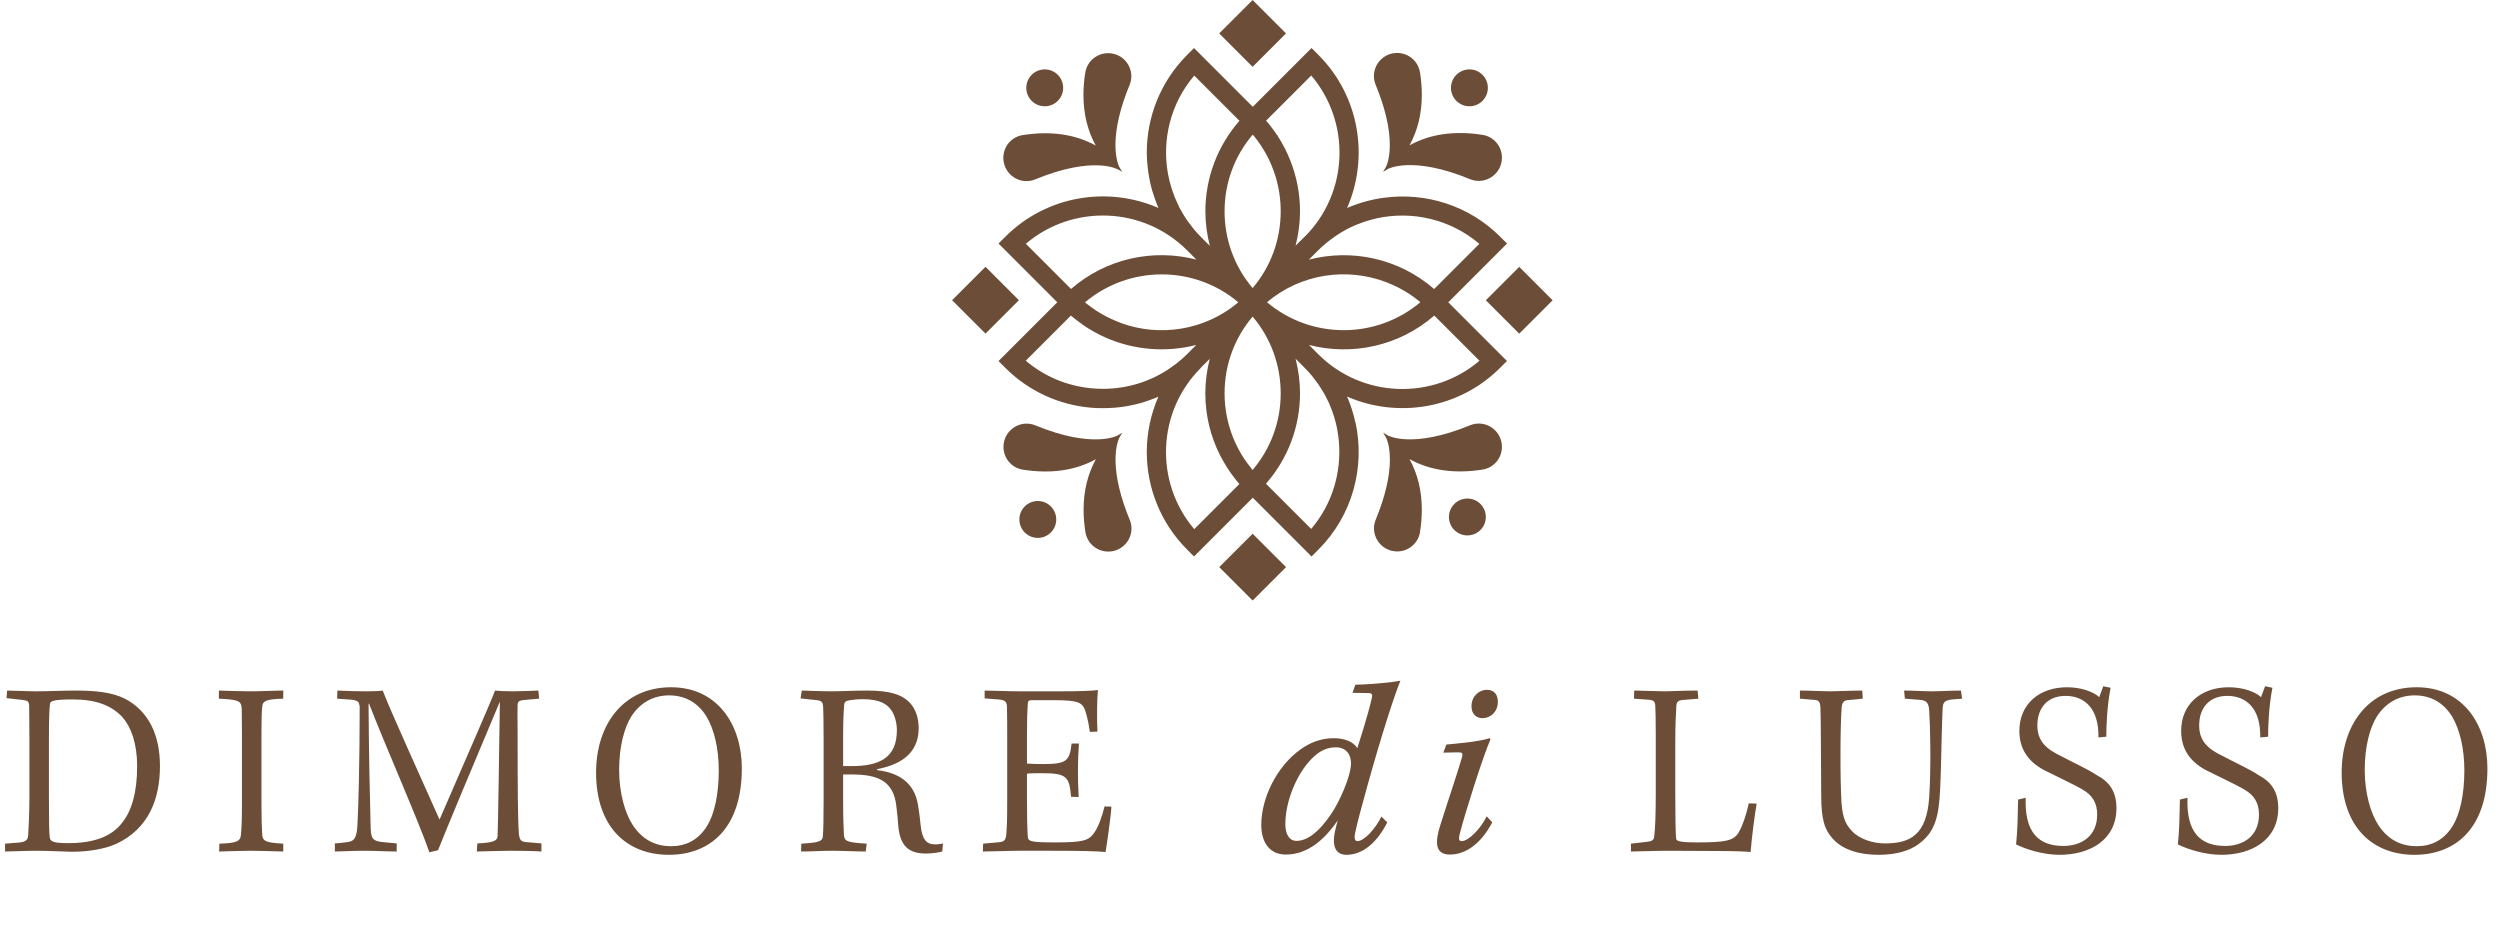
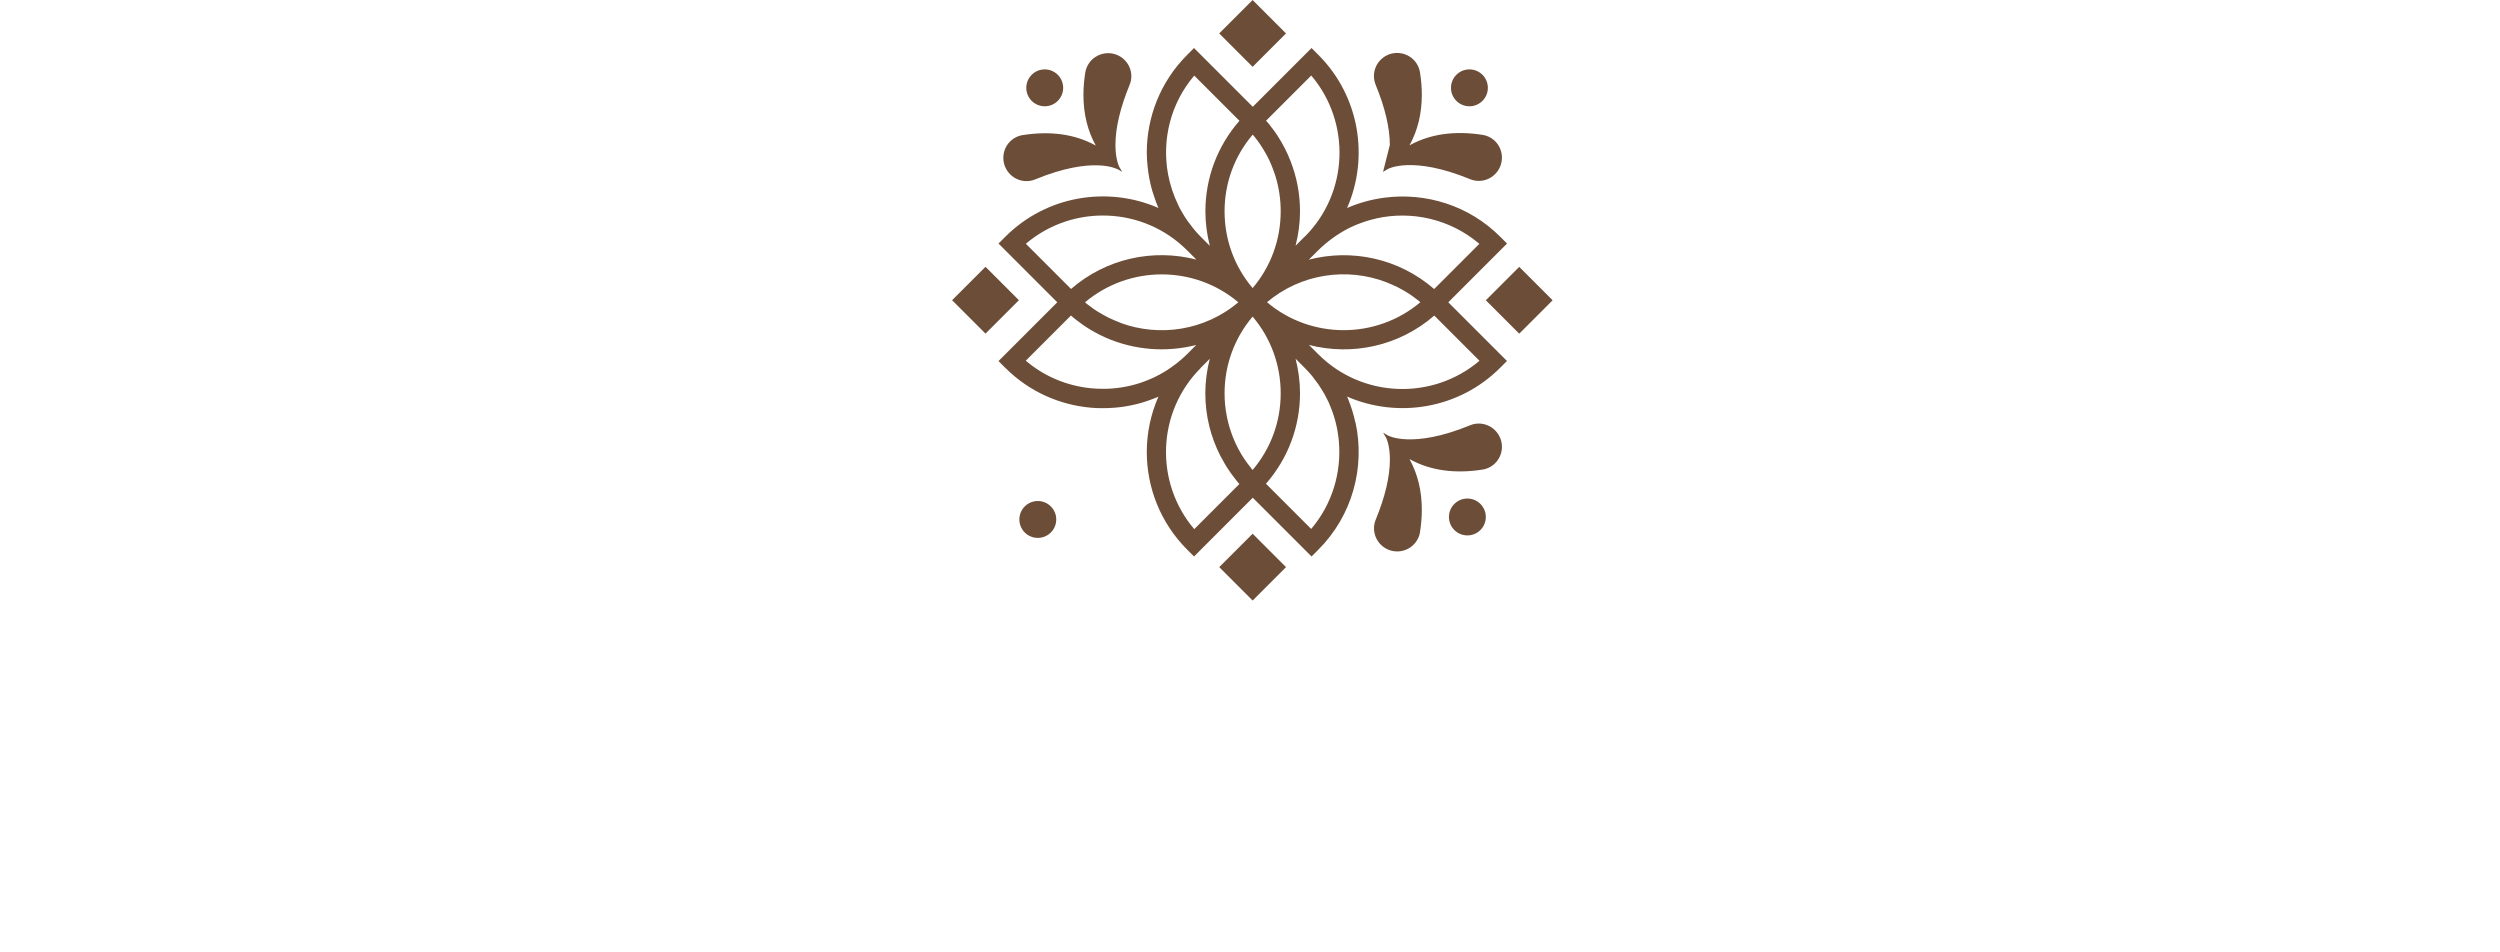
<svg xmlns="http://www.w3.org/2000/svg" width="1578" height="601" viewBox="0 0 1578 601" fill="none">
  <style>
        path {
        fill: #6C4D38;
        }
    </style>
-   <path d="M18.56 502.6V467.24C18.56 455.88 18.4 448.68 18.4 445.32C18.24 442.76 17.44 442.12 14.24 441.8L4.16 440.68L4.48 435.88C8.32 435.88 17.44 436.36 23.04 436.36C30.24 436.36 39.36 435.88 48.48 435.88C65.76 435.88 74.72 438.44 81.12 442.28C93.44 449.8 100.96 463.24 100.96 483.56C100.96 504.68 93.6 523.08 73.6 532.52C66.4 535.88 55.68 537.64 45.44 537.64C38.08 537.48 30.4 537 23.2 537C17.12 537 6.24 537.48 3.2 537.48V532.52L11.2 531.88C16 531.56 17.44 530.44 17.76 527.56C17.92 524.2 18.56 515.88 18.56 502.6ZM30.88 467.56V503.08C30.88 519.72 31.04 524.84 31.36 528.36C31.68 530.92 32.96 532.2 42.88 532.2C61.28 532.2 71.36 526.92 77.28 519.08C83.04 511.72 86.56 500.36 86.56 483.72C86.56 469.16 82.72 458.76 77.28 452.68C70.4 445.32 60.8 441.48 45.92 441.48C32.48 441.48 31.68 442.76 31.52 444.52C31.2 447.24 30.88 452.52 30.88 467.56ZM152.716 507.56V463.24C152.716 455.24 152.556 451.4 152.556 447.4C152.396 442.12 150.156 441.64 138.156 441V435.88C142.796 436.04 151.596 436.36 158.316 436.36C165.036 436.36 173.036 435.88 178.796 435.88V441C167.756 441.32 165.836 442.44 165.516 446.12C165.196 449 165.036 453.32 165.036 462.12V507.24C165.036 516.52 165.196 521.48 165.516 526.92C165.836 531.08 168.076 531.88 178.796 532.52V537.48C172.396 537.32 164.236 537 158.156 537C152.396 537 144.236 537.32 138.316 537.48L138.476 532.52C149.516 532.2 151.756 530.92 152.076 526.92C152.396 523.4 152.716 518.76 152.716 507.56ZM212.796 441L212.956 435.88C219.676 436.2 226.236 436.36 231.196 436.36C235.516 436.36 239.516 436.2 241.596 435.88C245.276 446.12 266.876 493.48 277.436 517.32C293.596 480.04 309.756 443.24 312.476 435.88C315.836 436.2 318.556 436.36 323.676 436.36C328.956 436.36 335.196 436.04 339.836 435.88L340.316 441C337.116 441.16 331.996 441.8 329.756 441.96C327.516 442.28 326.716 443.08 326.716 445.16C326.556 448.04 326.716 455.08 326.716 465.48C326.716 497.16 326.876 518.28 327.516 526.28C327.996 530.6 329.116 531.24 332.316 531.56L341.756 532.36V537.48C338.076 537.16 329.276 537 322.076 537C316.476 537 309.276 537.32 300.956 537.48L301.276 532.36C311.516 531.88 313.916 530.76 314.076 527.72C314.396 519.72 315.036 477.48 315.516 443.24H315.356C297.116 486.6 282.396 521.8 276.476 536.68L271.036 537.96C264.156 518.12 243.516 471.4 232.956 444.2H232.636C232.796 474.12 233.436 503.72 233.916 520.84C234.076 528.84 234.556 530.92 241.916 531.56L250.396 532.36V537.48C244.636 537.48 236.956 537 229.756 537C222.076 537 215.196 537.48 211.356 537.48V532.36C213.756 532.2 215.996 532.04 219.036 531.56C223.036 531.08 225.116 529.8 225.596 521.16C226.236 510.92 227.036 479.4 227.036 445.8L226.556 443.88C226.236 442.76 224.476 441.8 221.596 441.64L212.796 441ZM423.603 433.8C452.883 433.8 468.243 457.48 468.243 485C468.243 522.76 448.243 539.56 422.163 539.56C396.083 539.56 376.243 522.44 376.243 487.56C376.243 457.96 392.883 433.8 423.603 433.8ZM422.323 438.92C412.403 438.92 404.083 443.56 398.483 452.2C394.003 459.4 390.803 471.24 390.803 485.96C390.803 500.52 394.483 513.32 399.443 520.84C405.523 530.12 413.843 534.12 423.603 534.12C432.563 534.12 440.563 530.6 446.323 521.32C450.802 514.12 453.683 501.64 453.683 486.44C453.683 472.36 450.802 460.52 446.003 452.36C440.563 443.56 432.563 438.92 422.323 438.92ZM519.869 504.52V468.04C519.869 454.28 519.709 449.16 519.549 445.8C519.389 443.56 518.749 442.28 515.709 441.96L505.309 440.84L506.109 435.88C509.629 435.88 516.989 436.36 524.669 436.36C532.029 436.36 538.909 435.88 547.229 435.88C561.629 435.88 568.989 438.44 573.469 442.76C578.109 447.08 579.869 453.48 579.869 459.56C579.869 476.52 567.069 482.92 553.629 485.48V486.12C566.109 487.56 577.309 493.16 579.549 508.68C580.189 512.84 580.829 517.32 581.149 521.32C582.109 529.8 584.669 533 590.429 533C591.709 533 594.269 532.68 595.229 532.36L594.749 537.48C592.669 538.12 587.869 538.76 584.509 538.76C573.629 538.76 567.869 534.12 566.909 520.36C566.749 516.84 566.269 513.32 565.789 509C564.029 492.2 553.149 488.84 537.309 488.84H532.189V505.96C532.189 517 532.509 522.12 532.669 526.76C532.989 531.08 534.429 531.72 547.069 532.52L546.429 537.48C540.509 537.48 531.229 537 525.629 537C518.429 537 512.349 537.48 505.629 537.48L505.789 532.52C516.829 531.88 519.229 531.08 519.389 527.72C519.709 523.56 519.869 517.64 519.869 504.52ZM532.189 464.52V483.56H537.469C555.229 483.56 566.109 478.28 566.109 460.84C566.109 455.88 564.509 450.76 562.429 448.04C559.869 444.52 555.549 441.32 544.349 441.32C540.989 441.32 536.989 441.8 535.069 442.28C533.629 442.6 532.989 443.4 532.829 444.84C532.669 447.08 532.189 452.36 532.189 464.52ZM621.504 440.84V435.88C626.464 435.88 635.584 436.36 643.584 436.36H670.624C681.024 436.36 689.824 436.04 693.024 435.56C692.544 439.24 692.224 452.84 692.704 461.8L687.904 461.96C687.424 458.12 686.464 453.32 685.184 449.16C683.424 443.56 681.184 441.96 665.664 441.96H651.104C649.344 441.96 648.864 442.44 648.704 444.52C648.384 449 648.224 455.4 648.224 463.08V481.96C649.664 482.12 655.424 482.28 658.144 482.28C673.344 482.28 675.104 480.36 676.384 469.32H681.024C680.224 479.88 680.224 491.88 680.864 503.08L676.064 502.92C674.944 490.44 673.504 488.04 657.984 488.04C654.624 488.04 649.664 488.04 648.224 488.36V505.8C648.224 513.64 648.384 522.28 648.704 527.56C648.864 531.08 649.664 531.72 666.624 531.72C683.104 531.72 687.104 530.6 690.304 526.12C693.184 522.44 695.744 515.08 697.184 509L701.504 509.16C701.504 512.84 698.624 533.48 697.824 537.8C693.024 537.32 683.584 537 664.864 537H643.584C636.544 537 625.824 537.48 620.384 537.48L620.544 532.52L631.104 531.56C634.144 531.24 635.104 529.8 635.264 525.32C635.744 519.24 635.744 512.84 635.744 505.64V468.36C635.744 458.28 635.744 450.12 635.584 445.8C635.424 442.92 634.304 441.8 630.144 441.48L621.504 440.84ZM871.955 515.4L875.635 519.08C869.715 530.92 860.755 539.56 849.875 539.56C840.915 539.56 840.915 530.44 843.315 521.96C843.635 520.68 843.955 519.24 844.435 517.8C837.075 528.52 826.355 539.4 811.635 539.4C801.235 539.4 796.115 531.56 796.115 520.68C796.115 503.72 805.875 483.72 820.915 473C826.515 469 833.395 465.96 841.715 465.96C848.755 465.96 854.035 468.04 856.755 472.2C862.995 452.68 864.915 444.84 865.875 440.68C866.355 438.28 866.035 437.64 864.115 437.48C861.715 437.48 858.195 437.32 853.715 437.32L855.475 432.2C864.755 432.04 878.675 430.76 883.955 429.64C880.115 438.92 871.795 464.68 862.995 496.36C858.995 510.76 856.755 519.24 855.475 525.16C854.835 527.88 854.675 530.92 856.755 530.92C861.075 530.92 868.115 523.24 871.955 515.4ZM811.315 520.2C811.315 526.44 813.715 530.76 818.355 530.76C825.395 530.76 832.755 524.84 840.115 513.96C845.235 506.6 852.755 489.96 852.755 481.8C852.755 476.68 850.035 471.72 843.155 471.72C837.715 471.72 832.755 473.8 827.475 479.4C818.515 488.68 811.315 505.64 811.315 520.2ZM938.395 435.4C943.355 435.4 945.595 438.6 945.435 443.56C945.115 449.64 940.635 453.32 935.675 453.32C931.675 453.32 928.635 450.44 928.795 445.32C929.115 438.92 934.075 435.4 938.395 435.4ZM911.035 475.08L912.955 469.96C921.435 469.16 932.795 468.2 940.315 465.96L940.795 466.6C935.835 478.12 924.795 513 921.435 526.12C920.795 528.68 920.475 530.92 922.555 530.92C927.035 530.92 934.715 522.92 938.395 515.24L941.915 519.08C934.555 533 924.795 539.4 915.195 539.4C905.595 539.4 905.755 531.4 909.115 520.84C912.955 508.52 919.355 489.8 922.875 477.8C923.355 475.56 923.035 474.92 921.115 474.92C919.195 474.92 914.555 474.92 911.035 475.08ZM1103.84 507.08L1108.8 507.24C1107.52 514.76 1105.92 526.92 1104.96 537.8C1102.08 537.48 1094.72 537.16 1085.28 537.16C1076 537.16 1063.84 537 1052.48 537C1045.44 537 1033.76 537.48 1029.44 537.48V532.52L1039.2 531.4C1042.72 531.08 1044 530.28 1044.16 527.72C1044.8 522.6 1045.12 513.32 1045.12 501.16V464.04C1045.12 453.16 1044.96 448.52 1044.8 445.32C1044.64 442.6 1043.52 441.8 1040.16 441.64L1031.36 441L1031.52 435.88C1036.32 435.88 1045.76 436.36 1050.56 436.36C1055.04 436.36 1061.92 435.88 1071.52 435.88L1072 441L1062.56 441.8C1059.04 441.96 1058.24 443.08 1058.08 445.96C1057.76 451.4 1057.44 458.44 1057.44 468.68V501.16C1057.44 513.32 1057.6 525 1057.92 529C1058.08 530.76 1058.88 531.72 1071.52 531.72C1089.6 531.72 1094.56 530.6 1097.6 525.16C1100.16 520.68 1102.24 514.12 1103.84 507.08ZM1136.11 441V435.88C1142.67 435.88 1150.03 436.36 1155.79 436.36C1159.95 436.36 1168.43 435.88 1175.47 435.88L1175.79 441L1166.03 441.96C1164.11 442.12 1162.83 443.24 1162.51 445.96C1161.55 457.16 1161.39 490.12 1162.35 506.76C1163.15 516.84 1165.23 520.52 1168.91 524.52C1173.39 529.48 1182.03 532.36 1189.71 532.36C1205.71 532.36 1216.11 527.08 1217.71 503.24C1218.99 482.6 1218.35 458.44 1217.71 448.52C1217.39 442.28 1214.83 441.96 1210.51 441.64L1202.35 441L1201.87 435.88C1207.79 435.88 1214.35 436.36 1219.31 436.36C1224.91 436.36 1231.47 435.88 1237.71 435.88L1238.51 441L1232.27 441.48C1227.47 441.96 1226.35 443.4 1226.19 447.08C1225.07 473.48 1225.39 496.52 1223.63 509.8C1222.03 521 1218.35 527.4 1211.15 532.68C1205.23 537.16 1196.43 539.56 1185.71 539.56C1173.87 539.56 1163.31 536.52 1156.91 529.48C1151.79 523.88 1149.55 517.64 1149.55 501.8C1149.39 491.4 1149.39 453 1149.07 446.76C1148.91 443.56 1148.27 441.96 1145.55 441.8L1136.11 441ZM1273.82 504.68L1278.62 503.56C1277.82 525.48 1286.78 533.96 1302.46 533.96C1313.5 533.96 1323.74 528.04 1323.74 514.12C1323.74 507.08 1320.86 501.96 1314.62 498.44C1309.66 495.4 1297.5 489.8 1289.98 485.96C1278.78 479.88 1274.62 471.24 1274.62 461.32C1274.62 444.52 1287.1 433.8 1304.7 433.8C1313.66 433.8 1321.5 436.68 1325.02 440.04L1327.58 433.16L1332.22 434.12C1329.82 446.44 1329.5 459.24 1329.5 465L1324.54 465.48C1324.86 446.76 1315.42 439.24 1303.74 439.24C1292.86 439.24 1285.98 446.28 1285.98 457.96C1285.98 465.16 1289.02 470.92 1297.66 475.56C1309.82 481.96 1317.82 485.48 1323.58 489.32C1331.42 493.48 1335.9 499.56 1335.9 510.12C1335.9 529.96 1319.42 539.56 1299.9 539.56C1289.98 539.56 1278.94 536.2 1272.54 533C1273.5 524.84 1273.66 513 1273.82 504.68ZM1375.95 504.68L1380.75 503.56C1379.95 525.48 1388.91 533.96 1404.59 533.96C1415.63 533.96 1425.87 528.04 1425.87 514.12C1425.87 507.08 1422.99 501.96 1416.75 498.44C1411.79 495.4 1399.63 489.8 1392.11 485.96C1380.91 479.88 1376.75 471.24 1376.75 461.32C1376.75 444.52 1389.23 433.8 1406.83 433.8C1415.79 433.8 1423.63 436.68 1427.15 440.04L1429.71 433.16L1434.35 434.12C1431.95 446.44 1431.63 459.24 1431.63 465L1426.67 465.48C1426.99 446.76 1417.55 439.24 1405.87 439.24C1394.99 439.24 1388.11 446.28 1388.11 457.96C1388.11 465.16 1391.15 470.92 1399.79 475.56C1411.95 481.96 1419.95 485.48 1425.71 489.32C1433.55 493.48 1438.03 499.56 1438.03 510.12C1438.03 529.96 1421.55 539.56 1402.03 539.56C1392.11 539.56 1381.07 536.2 1374.67 533C1375.63 524.84 1375.79 513 1375.95 504.68ZM1525.42 433.8C1554.7 433.8 1570.06 457.48 1570.06 485C1570.06 522.76 1550.06 539.56 1523.98 539.56C1497.9 539.56 1478.06 522.44 1478.06 487.56C1478.06 457.96 1494.7 433.8 1525.42 433.8ZM1524.14 438.92C1514.22 438.92 1505.9 443.56 1500.3 452.2C1495.82 459.4 1492.62 471.24 1492.62 485.96C1492.62 500.52 1496.3 513.32 1501.26 520.84C1507.34 530.12 1515.66 534.12 1525.42 534.12C1534.38 534.12 1542.38 530.6 1548.14 521.32C1552.61 514.12 1555.5 501.64 1555.5 486.44C1555.5 472.36 1552.61 460.52 1547.82 452.36C1542.38 443.56 1534.38 438.92 1524.14 438.92Z" />
  <path d="M855.538 266.823C855.538 266.823 855.538 266.823 855.538 266.777C854.986 264.2 854.296 261.624 853.513 259.047C853.467 258.863 853.375 258.679 853.329 258.449C852.547 256.102 851.719 253.756 850.753 251.409C850.615 251.041 850.385 250.673 850.247 250.305C882.179 264.246 920.829 258.219 946.918 232.13L951.197 227.851L930.031 206.685L914.157 190.811L951.243 153.726L946.964 149.447C927.04 129.523 899.801 121.379 873.805 124.784C865.753 125.842 857.838 128.005 850.293 131.272C864.234 99.34 858.207 60.69 832.118 34.601L827.839 30.322L790.753 67.407L772.993 49.647L753.668 30.322L749.388 34.601C732.364 51.625 723.852 73.987 723.852 96.303C723.852 99.524 724.082 102.698 724.45 105.919C724.956 110.382 725.784 114.846 726.981 119.217C727.073 119.539 727.119 119.815 727.211 120.137C727.671 121.701 728.177 123.22 728.729 124.738C729.051 125.704 729.373 126.717 729.741 127.683C730.201 128.879 730.708 130.076 731.214 131.272C699.282 117.33 660.632 123.358 634.543 149.447L630.264 153.726L650.923 174.385L667.349 190.811L630.264 227.897L634.543 232.176C649.635 247.268 668.914 255.642 688.699 257.344C690.723 257.529 692.748 257.621 694.772 257.621C695.647 257.621 696.521 257.621 697.395 257.621C699.42 257.621 701.444 257.483 703.469 257.344C704.297 257.298 705.125 257.206 705.953 257.114C708.024 256.884 710.14 256.608 712.211 256.194C712.901 256.056 713.591 255.918 714.281 255.78C716.306 255.366 718.33 254.86 720.309 254.308C720.861 254.17 721.413 253.986 721.965 253.802C724.036 253.157 726.106 252.421 728.131 251.639C728.591 251.455 729.097 251.271 729.557 251.087C730.109 250.857 730.616 250.627 731.168 250.397C726.337 261.486 723.852 273.357 723.852 285.274C723.852 307.635 732.364 329.951 749.388 346.976L753.668 351.255L790.753 314.169L810.078 333.494L827.839 351.255L832.118 346.976C853.835 325.258 861.657 294.798 855.63 266.777L855.538 266.823ZM757.901 232.176L763.606 226.47C761.812 233.51 760.799 240.78 760.799 248.234C760.799 262.222 764.112 275.657 770.324 287.804C771.152 289.415 772.026 290.933 772.947 292.498C773.361 293.188 773.775 293.878 774.189 294.568C775.017 295.856 775.845 297.099 776.72 298.387C777.456 299.445 778.238 300.504 779.066 301.516C779.756 302.436 780.446 303.356 781.183 304.231C781.551 304.645 781.919 305.059 782.287 305.519L753.806 334C728.729 304.507 730.109 260.059 757.947 232.222L757.901 232.176ZM743.223 228.955C742.579 229.461 741.935 229.921 741.29 230.381C739.772 231.532 738.208 232.636 736.643 233.648C735.907 234.108 735.217 234.523 734.481 234.983C732.824 235.949 731.168 236.869 729.465 237.697C728.821 238.019 728.177 238.342 727.533 238.618C725.462 239.538 723.392 240.412 721.229 241.148C720.953 241.24 720.677 241.378 720.401 241.47C712.625 244.093 704.481 245.427 696.337 245.427C696.337 245.427 696.291 245.427 696.245 245.427C693.53 245.427 690.815 245.289 688.101 245.013C673.515 243.449 659.297 237.743 647.472 227.667L675.999 199.139C676.552 199.6 677.058 200.152 677.656 200.612C679.404 202.038 681.199 203.327 682.993 204.615C683.361 204.891 683.729 205.167 684.098 205.443C688.515 208.434 693.116 210.964 697.855 213.081C715.938 221.041 736.183 222.605 755.094 217.728L749.25 223.572C747.318 225.504 745.293 227.299 743.177 228.955H743.223ZM753.438 144.477C752.931 143.879 752.425 143.235 751.965 142.591C751.137 141.533 750.309 140.428 749.526 139.37C748.928 138.542 748.376 137.714 747.87 136.885C747.318 136.011 746.766 135.091 746.26 134.217C745.661 133.204 745.063 132.192 744.511 131.134C744.235 130.628 744.005 130.076 743.775 129.569C740.692 123.22 738.484 116.594 737.241 109.784C733.33 88.251 738.806 65.291 753.806 47.714L765.447 59.355L782.333 76.242C768.483 92.116 760.845 112.177 760.845 133.434C760.845 140.888 761.858 148.158 763.652 155.198L757.947 149.493C756.382 147.928 754.91 146.272 753.484 144.569L753.438 144.477ZM823.468 149.401L817.762 155.106C819.557 148.066 820.569 140.796 820.569 133.342C820.569 122.254 818.452 111.533 814.541 101.548C812.425 96.119 809.756 90.919 806.581 85.996C806.535 85.904 806.443 85.766 806.397 85.674C804.971 83.466 803.36 81.349 801.704 79.232C801.474 78.956 801.29 78.634 801.06 78.358C800.462 77.622 799.771 76.886 799.127 76.196L827.655 47.668C852.731 77.162 851.397 121.609 823.514 149.447L823.468 149.401ZM836.949 153.588C837.455 153.174 837.961 152.759 838.467 152.345C839.71 151.379 840.952 150.413 842.24 149.539C842.793 149.171 843.299 148.756 843.851 148.434C845.507 147.33 847.21 146.318 848.912 145.352C849.05 145.259 849.142 145.213 849.28 145.121C851.121 144.109 852.961 143.235 854.848 142.407C855.492 142.131 856.09 141.901 856.734 141.625C858.069 141.072 859.449 140.566 860.829 140.106C861.473 139.876 862.164 139.646 862.808 139.462C864.51 138.956 866.259 138.45 867.961 138.082C868.237 138.036 868.513 137.944 868.789 137.852C891.151 132.882 915.399 138.266 933.758 153.91L905.231 182.437C882.961 163.066 853.237 156.854 826.136 163.894L831.98 158.051C833.544 156.486 835.201 155.014 836.857 153.634L836.949 153.588ZM875.185 178.204C877.532 179.124 879.832 180.137 882.087 181.241C882.133 181.241 882.179 181.287 882.271 181.333C884.387 182.391 886.412 183.587 888.436 184.83C888.666 184.968 888.897 185.106 889.127 185.244C890.921 186.394 892.715 187.728 894.418 189.063C894.786 189.339 895.154 189.569 895.476 189.845C895.844 190.121 896.166 190.489 896.534 190.765C868.651 214.277 827.609 214.277 799.725 190.765C821.075 172.729 850.201 168.542 875.231 178.204H875.185ZM707.38 203.787C704.987 202.912 702.64 201.9 700.34 200.796C700.156 200.704 700.018 200.612 699.834 200.566C697.763 199.554 695.739 198.403 693.76 197.207C693.392 196.977 693.024 196.793 692.656 196.563C690.861 195.412 689.113 194.17 687.41 192.836C686.95 192.514 686.536 192.192 686.076 191.87C685.662 191.547 685.294 191.133 684.88 190.811C712.763 167.345 753.806 167.299 781.643 190.811C760.615 208.572 732.042 212.897 707.334 203.833L707.38 203.787ZM790.891 85.168C791.213 85.536 791.489 85.904 791.811 86.272C793.146 87.929 794.434 89.631 795.63 91.426C795.86 91.748 796.045 92.07 796.229 92.392C797.287 94.002 798.299 95.659 799.219 97.361C799.403 97.683 799.587 98.005 799.771 98.327C800.738 100.168 801.658 102.1 802.44 104.033C802.624 104.493 802.808 104.953 802.992 105.413C803.775 107.392 804.511 109.416 805.155 111.441C807.271 118.481 808.376 125.842 808.376 133.388C808.376 151.333 802.118 168.311 790.661 181.839C779.204 168.311 772.947 151.333 772.947 133.388C772.947 115.444 779.204 98.557 790.661 85.03C790.707 85.122 790.799 85.168 790.845 85.214L790.891 85.168ZM789.879 295.672C789.879 295.672 789.557 295.212 789.373 295.028C787.946 293.234 786.566 291.439 785.324 289.553C785.324 289.507 785.232 289.415 785.186 289.369C782.471 285.182 780.17 280.811 778.33 276.209C774.833 267.421 772.947 257.989 772.947 248.28C772.947 230.335 779.204 213.357 790.661 199.83C802.118 213.357 808.376 230.335 808.376 248.28C808.376 266.225 802.118 283.111 790.661 296.639C790.385 296.317 790.109 296.04 789.833 295.718L789.879 295.672ZM832.072 223.572L826.228 217.728C853.329 224.722 883.053 218.556 905.323 199.185L922.807 216.67L933.85 227.713C904.356 252.789 859.909 251.409 832.072 223.572ZM749.296 158.005L755.14 163.848C728.039 156.854 698.315 163.02 676.045 182.391L658.929 165.275L647.518 153.864C677.012 128.787 721.459 130.168 749.296 158.005ZM820.569 248.188C820.569 240.734 819.557 233.464 817.762 226.424L823.468 232.13C825.124 233.786 826.688 235.535 828.207 237.329C828.851 238.112 829.403 238.894 830.001 239.722C830.783 240.734 831.566 241.746 832.302 242.805C833.038 243.909 833.728 245.013 834.418 246.164C834.879 246.946 835.385 247.682 835.845 248.464C836.581 249.799 837.271 251.179 837.961 252.559C838.237 253.111 838.513 253.71 838.79 254.262C839.48 255.826 840.124 257.436 840.722 259.047C840.86 259.415 840.998 259.829 841.136 260.197C841.78 261.992 842.332 263.786 842.793 265.581C842.839 265.811 842.931 265.995 842.977 266.225C843.483 268.157 843.897 270.136 844.265 272.114C844.265 272.206 844.265 272.298 844.265 272.344C844.633 274.415 844.909 276.485 845.093 278.556C846.796 298.065 841.044 318.08 827.609 333.862L817.992 324.246L799.081 305.335C812.931 289.461 820.569 269.4 820.569 248.142V248.188Z" />
  <path d="M896.304 335.841C897.086 330.872 897.454 326.27 897.454 321.669C897.454 309.844 894.832 299.123 889.678 289.783C902.608 296.961 918.114 299.169 935.736 296.409C942.868 295.304 948.021 289.231 948.021 282.007C948.021 280.811 947.883 279.568 947.561 278.372C946.503 274.277 943.742 270.826 939.923 268.894C936.15 267.007 931.779 266.823 927.914 268.433C891.473 283.433 876.197 274.967 876.059 274.875L873.022 273.081L874.816 276.117C874.816 276.117 877.301 280.535 877.301 290.013C877.301 300.78 874.31 313.525 868.375 327.973C867.639 329.721 867.271 331.562 867.271 333.448C867.271 340.12 871.826 345.964 878.313 347.62C882.316 348.632 886.55 347.896 890 345.641C893.405 343.387 895.706 339.798 896.35 335.795L896.304 335.841Z" />
  <path d="M705.309 106.701L708.346 108.496L706.552 105.459C706.552 105.459 704.067 101.042 704.067 91.564C704.067 80.797 707.058 68.052 712.993 53.604C713.73 51.855 714.098 50.015 714.098 48.128C714.098 41.457 709.542 35.659 703.055 34.003C699.052 32.99 694.819 33.727 691.368 35.981C687.963 38.236 685.662 41.825 685.018 45.828C684.236 50.797 683.868 55.398 683.868 59.999C683.868 71.824 686.491 82.545 691.644 91.886C678.715 84.708 663.209 82.499 645.586 85.26C638.454 86.364 633.301 92.438 633.301 99.662C633.301 100.858 633.439 102.1 633.761 103.297C634.819 107.392 637.58 110.843 641.399 112.775C645.172 114.662 649.543 114.846 653.408 113.235C689.849 98.235 705.125 106.701 705.263 106.793L705.309 106.701Z" />
-   <path d="M868.329 53.558C874.264 68.005 877.255 80.751 877.255 91.518C877.255 101.042 874.771 105.367 874.771 105.413L872.976 108.496L876.059 106.656C876.059 106.656 891.335 98.051 927.914 113.097C931.779 114.708 936.196 114.524 939.923 112.637C943.696 110.751 946.503 107.3 947.561 103.159C947.883 101.962 948.021 100.766 948.021 99.524C948.021 92.3 942.868 86.226 935.736 85.122C918.114 82.361 902.608 84.57 889.678 91.748C894.832 82.407 897.454 71.686 897.454 59.861C897.454 55.26 897.086 50.659 896.304 45.69C895.66 41.687 893.359 38.052 889.954 35.843C886.504 33.589 882.27 32.852 878.267 33.865C871.78 35.521 867.225 41.319 867.225 48.036C867.225 49.923 867.593 51.763 868.329 53.512V53.558Z" />
-   <path d="M713.039 328.019C707.104 313.571 704.113 300.826 704.113 290.059C704.113 280.534 706.598 276.209 706.598 276.163L708.392 273.127L705.355 274.921C705.355 274.921 689.941 283.479 653.5 268.479C649.635 266.869 645.264 267.053 641.491 268.939C637.718 270.826 634.911 274.277 633.853 278.418C633.531 279.614 633.393 280.811 633.393 282.053C633.393 289.277 638.546 295.35 645.678 296.455C663.3 299.215 678.806 297.007 691.736 289.829C686.582 299.169 683.96 309.89 683.96 321.715C683.96 326.27 684.328 330.918 685.11 335.887C685.754 339.89 688.055 343.525 691.46 345.733C694.91 347.988 699.144 348.724 703.147 347.712C709.634 346.055 714.189 340.258 714.189 333.54C714.189 331.654 713.821 329.813 713.085 328.065L713.039 328.019Z" />
+   <path d="M868.329 53.558C874.264 68.005 877.255 80.751 877.255 91.518L872.976 108.496L876.059 106.656C876.059 106.656 891.335 98.051 927.914 113.097C931.779 114.708 936.196 114.524 939.923 112.637C943.696 110.751 946.503 107.3 947.561 103.159C947.883 101.962 948.021 100.766 948.021 99.524C948.021 92.3 942.868 86.226 935.736 85.122C918.114 82.361 902.608 84.57 889.678 91.748C894.832 82.407 897.454 71.686 897.454 59.861C897.454 55.26 897.086 50.659 896.304 45.69C895.66 41.687 893.359 38.052 889.954 35.843C886.504 33.589 882.27 32.852 878.267 33.865C871.78 35.521 867.225 41.319 867.225 48.036C867.225 49.923 867.593 51.763 868.329 53.512V53.558Z" />
  <path d="M659.435 67.085C665.864 67.085 671.076 61.873 671.076 55.444C671.076 49.015 665.864 43.803 659.435 43.803C653.006 43.803 647.794 49.015 647.794 55.444C647.794 61.873 653.006 67.085 659.435 67.085Z" />
  <path d="M927.5 67.085C933.93 67.085 939.141 61.873 939.141 55.444C939.141 49.015 933.93 43.803 927.5 43.803C921.071 43.803 915.859 49.015 915.859 55.444C915.859 61.873 921.071 67.085 927.5 67.085Z" />
  <path d="M655.064 339.522C661.493 339.522 666.705 334.31 666.705 327.881C666.705 321.452 661.493 316.24 655.064 316.24C648.635 316.24 643.423 321.452 643.423 327.881C643.423 334.31 648.635 339.522 655.064 339.522Z" />
  <path d="M926.212 337.957C932.641 337.957 937.853 332.745 937.853 326.316C937.853 319.887 932.641 314.675 926.212 314.675C919.783 314.675 914.571 319.887 914.571 326.316C914.571 332.745 919.783 337.957 926.212 337.957Z" />
  <path d="M643.123 189.497L622.04 168.414L600.957 189.497L622.04 210.58L643.123 189.497Z" />
  <path d="M980.01 189.53L958.927 168.447L937.844 189.53L958.927 210.613L980.01 189.53Z" />
  <path d="M790.65 42.181L811.732 21.099L790.65 0.016L769.567 21.099L790.65 42.181Z" />
  <path d="M790.661 379.047L811.744 357.964L790.661 336.881L769.578 357.964L790.661 379.047Z" />
</svg>